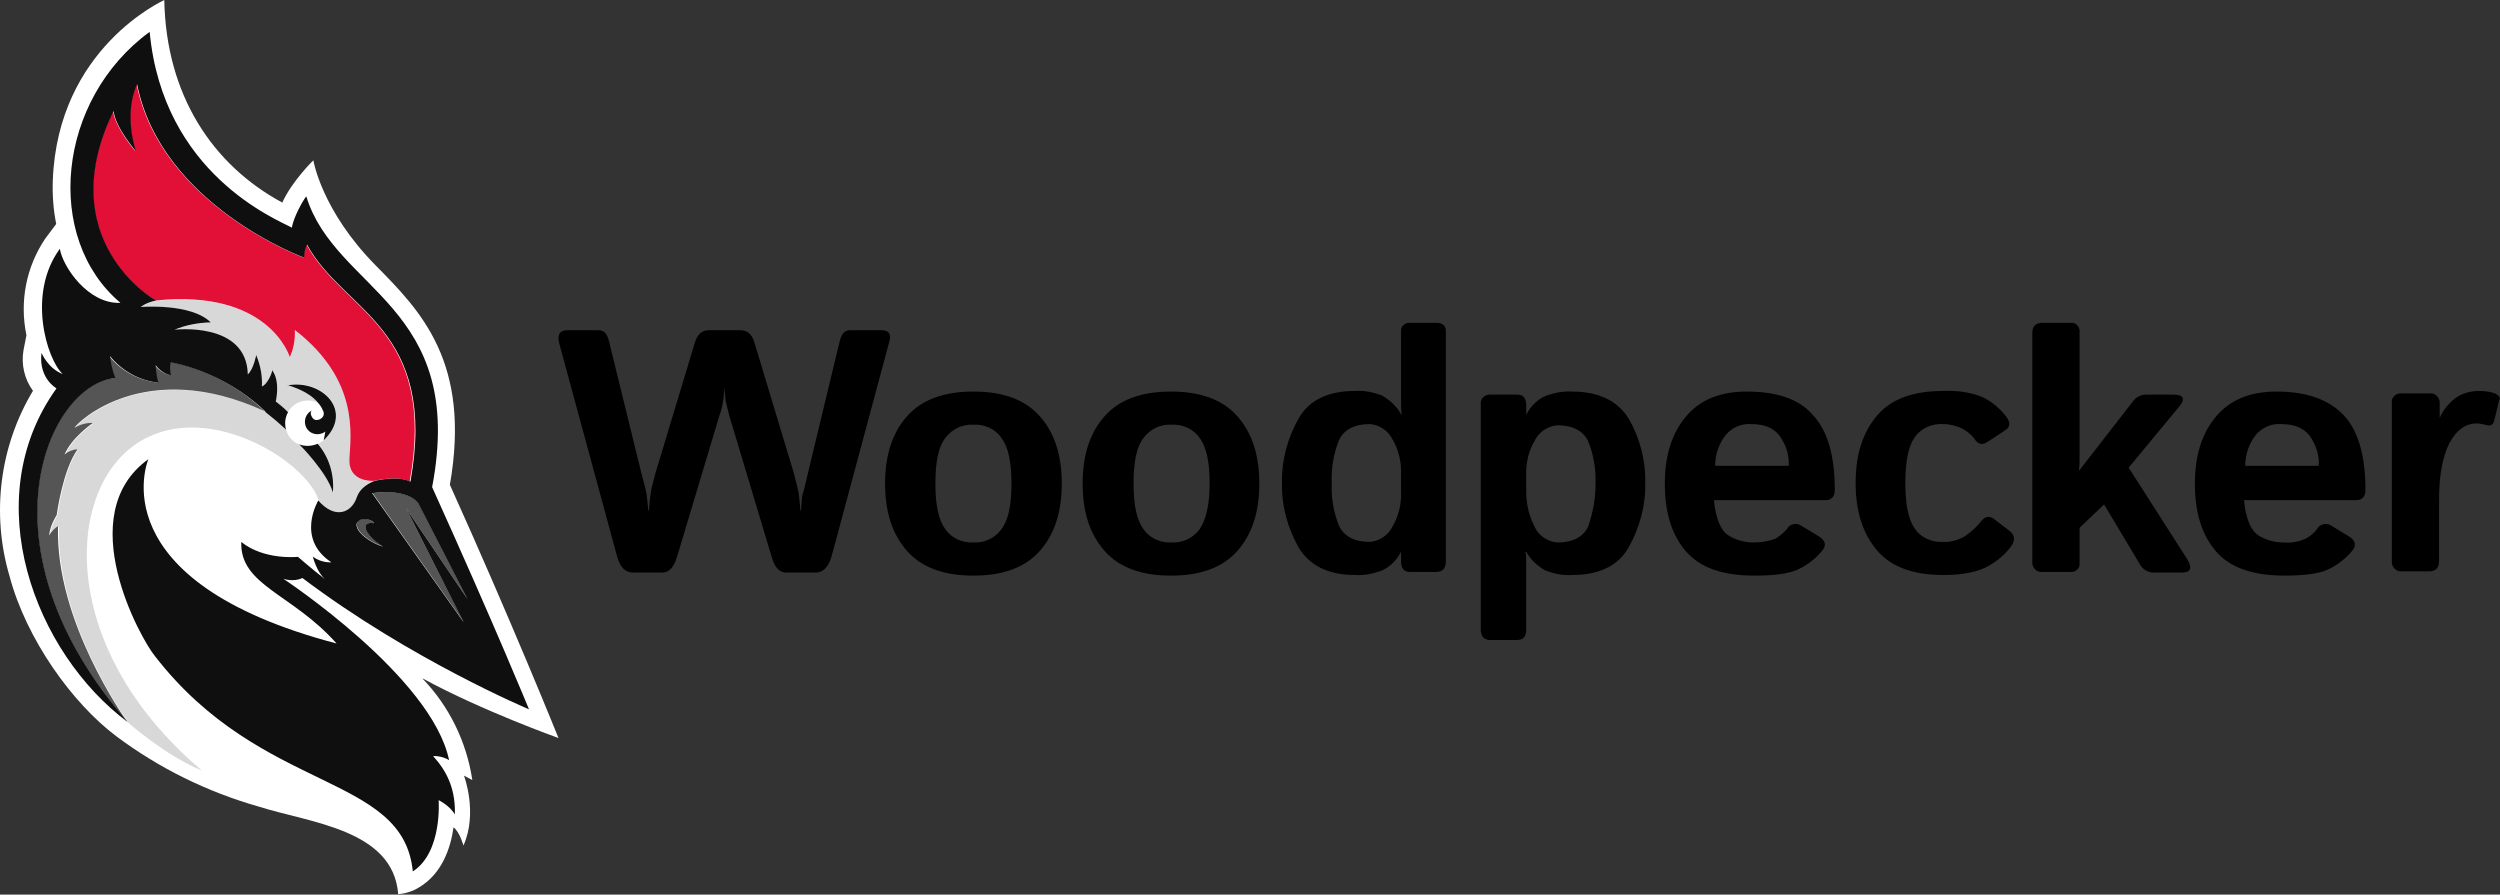
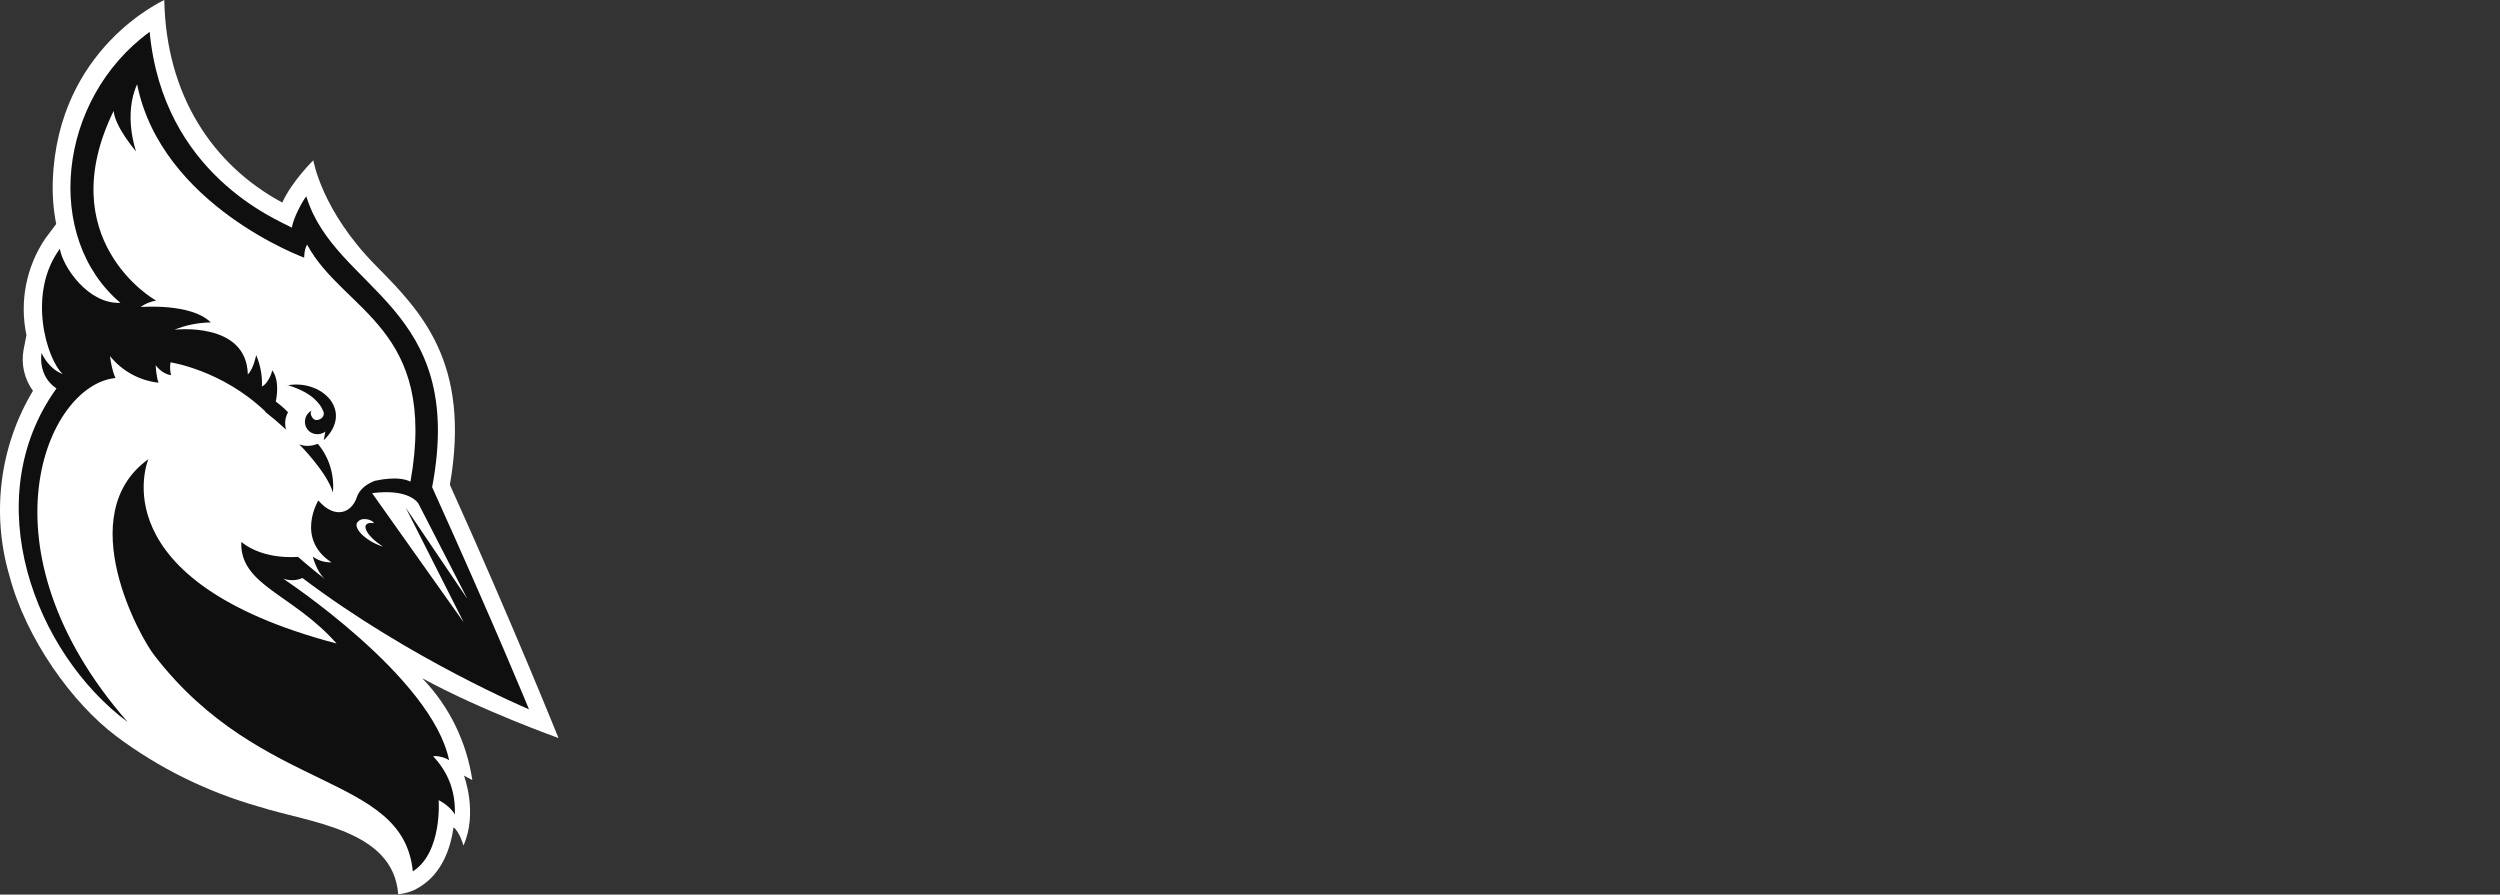
<svg xmlns="http://www.w3.org/2000/svg" width="100%" height="100%" viewBox="0 0 1864 667" xml:space="preserve" style="fill-rule:evenodd;clip-rule:evenodd;stroke-linejoin:round;stroke-miterlimit:2;">
  <rect x="0" y="0" width="1864" height="667" fill="#333333" stroke="none" />
  <g>
    <g>
      <g id="woodpecker-text-logo-without-copy">
-         <path d="M1697.35,291.946c-19.211,0 -34.306,5.947 -44.827,18.297c-10.52,12.351 -16.009,28.818 -16.009,50.317c-0,21.498 5.031,37.965 15.552,50.316c10.521,12.35 27.445,18.297 51.231,18.297c14.637,-0 25.616,-1.373 32.477,-4.575c6.861,-3.201 12.808,-7.776 17.839,-13.722c3.66,-4.117 2.745,-7.776 -2.287,-10.978l-12.808,-7.776c-3.202,-2.288 -7.318,-1.83 -10.063,0.914c0,0.458 -0.457,0.458 -0.457,0.915c-2.287,3.202 -5.489,5.947 -9.149,7.776c-5.031,2.288 -10.52,3.202 -16.009,2.745c-6.862,-0 -13.723,-1.83 -19.212,-5.489c-5.489,-3.659 -9.149,-12.35 -10.521,-26.073l83.708,-0c4.574,-0 6.862,-2.745 6.862,-7.776c-0,-25.616 -5.49,-44.37 -16.468,-55.806c-10.978,-11.435 -27.445,-17.382 -49.859,-17.382Zm-23.328,55.348c0,-8.233 2.745,-16.467 7.776,-22.871c4.574,-5.489 11.436,-8.691 18.754,-8.233c10.064,-0 16.925,2.744 21.499,8.691c4.574,6.404 7.319,14.18 6.862,22.413l-54.891,0Zm-1016.85,-101.09l-23.328,0c-4.117,0 -6.404,2.745 -7.776,8.234l-23.786,98.803c-1.83,7.319 -2.745,12.35 -3.66,14.637c-0.914,2.287 -0.914,6.862 -1.372,12.808l-0.457,0c-0.458,-5.946 -0.915,-10.521 -1.373,-13.265c-0.457,-2.745 -1.829,-8.234 -3.659,-15.095l-29.275,-96.973c-1.83,-6.404 -5.489,-9.149 -10.52,-9.149l-23.329,0c-5.489,0 -8.691,3.202 -10.521,9.149l-29.275,96.973c-1.829,6.861 -3.202,11.893 -3.659,15.095c-0.457,3.202 -0.915,7.319 -1.372,13.265l-0.458,0c-0.457,-5.946 -0.914,-10.063 -1.372,-12.808c-0.457,-2.744 -1.83,-7.776 -3.659,-14.637l-24.244,-98.803c-1.372,-5.489 -3.659,-8.234 -7.776,-8.234l-23.328,0c-5.489,0 -7.776,3.202 -5.947,10.064l42.998,158.267c2.287,8.234 5.946,12.351 11.893,12.351l21.956,-0c5.032,-0 8.691,-4.117 10.978,-11.893l31.562,-105.207c1.372,-3.66 2.287,-7.319 2.745,-10.978c0.457,-1.83 0.457,-5.032 0.915,-9.606c0.457,4.574 0.914,7.776 0.914,9.606l2.745,10.978l31.562,105.207c2.287,8.233 5.946,11.893 10.978,11.893l21.956,-0c5.489,-0 9.606,-4.117 11.893,-12.351l42.54,-158.267c2.287,-6.862 0.458,-10.064 -5.489,-10.064Zm1203.02,47.115c-3.659,-1.373 -7.776,-1.83 -11.893,-1.83c-6.403,-0 -13.265,1.83 -18.296,5.946c-4.575,3.66 -8.691,8.691 -10.979,14.181l0,-10.521c0.458,-3.66 -2.287,-7.319 -5.946,-7.776l-21.956,-0c-3.66,-0.458 -7.319,1.829 -7.776,5.489l-0,119.387c-0.458,3.659 2.287,7.318 5.946,7.776l21.956,-0c5.032,-0 7.319,-2.745 7.319,-7.776l0,-45.743c0,-18.296 2.745,-32.476 7.776,-42.082c5.032,-9.606 11.893,-14.638 20.127,-14.638c2.287,0 4.117,0.458 6.404,0.915c3.659,1.372 5.946,0.458 6.861,-3.202l3.659,-15.095c0.915,-1.829 0,-3.659 -3.202,-5.031Zm-987.114,-1.373c-21.956,0 -38.423,5.947 -49.401,18.297c-10.979,12.351 -16.468,28.818 -16.468,50.317c0,21.498 5.489,37.965 16.468,50.316c10.978,12.35 27.445,18.297 49.401,18.297c21.956,-0 38.423,-5.947 49.401,-18.297c10.979,-12.351 16.468,-28.818 16.468,-50.316c-0,-21.499 -5.489,-37.966 -16.468,-50.317c-10.978,-12.35 -27.445,-18.297 -49.401,-18.297Zm21.499,102.463c-5.032,6.861 -12.808,10.52 -21.042,10.063c-8.233,0.457 -16.467,-3.202 -21.041,-10.063c-5.032,-6.862 -7.319,-17.84 -7.319,-33.849c0,-16.01 2.287,-27.446 7.319,-33.85c5.032,-6.861 12.808,-10.52 21.041,-10.063c8.234,-0.457 16.468,3.202 21.042,10.063c5.031,6.862 7.319,17.84 7.319,33.85c-0,16.009 -2.745,26.987 -7.319,33.849Zm-168.789,-102.463c-21.956,0 -38.423,5.947 -49.401,18.297c-10.978,12.351 -16.467,28.818 -16.467,50.317c-0,21.498 5.489,37.965 16.467,50.316c10.978,12.35 27.445,18.297 49.401,18.297c21.957,-0 38.424,-5.947 49.402,-18.297c10.978,-12.351 16.467,-28.818 16.467,-50.316c0,-21.499 -5.489,-37.966 -16.467,-50.317c-10.978,-12.35 -27.445,-18.297 -49.402,-18.297Zm21.042,102.463c-5.032,6.861 -12.808,10.52 -21.042,10.063c-8.233,0.457 -16.467,-3.202 -21.041,-10.063c-5.032,-6.862 -7.319,-17.84 -7.319,-33.849c0,-16.01 2.287,-27.446 7.319,-33.85c5.032,-6.861 12.808,-10.52 21.041,-10.063c8.234,-0.457 16.468,3.202 21.042,10.063c5.031,6.862 7.319,17.84 7.319,33.85c-0,16.009 -2.288,26.987 -7.319,33.849Zm840.282,-45.742l37.509,-45.285c5.031,-5.947 3.659,-9.148 -4.117,-9.148l-20.584,-0c-3.66,-0 -7.319,1.829 -9.606,5.031l-39.796,51.231l-0.457,0c0.457,-3.202 0.457,-6.861 0.457,-10.063l0,-92.399c0.458,-3.659 -1.829,-6.861 -5.031,-7.319l-22.414,0c-5.032,0 -7.776,2.287 -7.776,7.319l-0,170.618c-0.457,3.659 2.287,7.319 5.946,7.776l21.957,0c3.659,0.458 6.861,-1.83 7.318,-5.031l0,-27.903l18.297,-17.382l26.531,44.37c1.829,3.659 5.946,6.404 10.063,6.404l21.499,-0c6.404,-0 7.776,-3.202 4.116,-9.606l-43.912,-68.613Zm-515.971,-107.952l-19.211,0c-3.66,-0.457 -6.862,1.83 -7.319,5.032l-0,53.061c-0,3.202 -0,6.861 0.457,10.063l-0.457,-0c-3.202,-5.946 -8.691,-10.978 -14.638,-14.18c-6.404,-2.287 -12.807,-3.659 -19.669,-3.202c-20.126,-0 -34.306,6.861 -42.082,20.584c-8.234,14.637 -12.808,31.105 -12.351,48.029c-0.457,16.925 4.117,33.392 12.351,48.029c8.233,13.723 22.413,20.584 42.082,20.584c6.862,0.458 13.265,-0.915 19.669,-3.202c6.404,-2.744 11.436,-7.776 14.638,-14.18l-0,7.319c-0,5.032 2.287,7.776 6.404,7.776l19.669,0c5.031,0 7.319,-2.744 7.319,-7.776l-0,-170.618c0.457,-5.032 -2.288,-7.319 -6.862,-7.319Zm-26.53,125.334c0.457,9.605 -1.83,19.211 -6.861,27.445c-3.202,5.946 -9.606,10.063 -16.468,10.521c-11.435,-0 -19.211,-4.117 -22.871,-11.893c-4.116,-10.064 -5.946,-21.042 -5.489,-32.02c-0.457,-10.978 1.373,-21.956 5.489,-32.019c3.66,-7.776 11.436,-11.893 22.871,-11.893c6.862,0.457 13.266,4.574 16.468,10.52c5.031,8.234 7.318,17.84 6.861,27.446l-0,11.893Zm127.62,-74.103c-6.861,-0.457 -13.265,0.915 -19.669,3.202c-6.404,2.745 -11.435,7.777 -14.637,14.18l-0,-7.318c-0,-5.032 -2.287,-7.776 -6.404,-7.776l-19.669,-0c-3.66,-0.458 -7.319,1.829 -7.776,5.489l-0,169.703c-0,5.031 2.287,7.776 7.318,7.776l19.212,-0c5.032,-0 7.319,-2.287 7.319,-7.776l-0,-48.029c-0,-3.202 -0,-6.862 -0.458,-10.064l0.458,0c3.202,5.947 8.691,10.978 14.637,14.18c6.404,2.287 12.808,3.66 19.669,3.202c20.127,0 34.307,-6.861 42.083,-20.584c8.234,-14.637 12.808,-31.562 12.35,-48.029c0.458,-16.924 -4.116,-33.849 -12.35,-48.029c-8.234,-13.265 -22.414,-20.127 -42.083,-20.127Zm11.893,100.633c-3.659,7.776 -11.435,11.893 -22.871,11.893c-6.861,-0.457 -13.265,-4.574 -16.467,-10.521c-4.574,-8.691 -6.861,-17.839 -6.861,-27.445l-0,-11.435c-0.458,-9.606 1.829,-19.212 6.861,-27.446c3.202,-5.946 9.606,-10.063 16.467,-10.52c11.436,-0 19.212,4.116 22.871,11.893c4.117,10.063 5.947,21.041 5.489,32.019c0,10.521 -1.829,21.041 -5.489,31.562Zm118.015,-100.633c-19.212,0 -34.307,5.947 -44.827,18.297c-10.521,12.351 -16.01,28.818 -16.01,50.317c-0,21.498 5.031,37.965 15.552,50.316c10.521,12.35 27.445,18.297 51.231,18.297c14.638,-0 25.616,-1.373 32.477,-4.575c6.861,-3.201 12.808,-7.776 17.84,-13.722c3.659,-4.117 2.744,-7.776 -2.288,-10.978l-12.807,-7.776c-3.202,-2.288 -7.319,-1.83 -10.064,0.914c0,0.458 -0.457,0.458 -0.457,0.915c-2.745,3.202 -5.489,5.489 -9.148,7.776c-5.032,1.83 -10.521,2.745 -16.01,2.745c-6.861,-0 -13.723,-1.83 -19.212,-5.489c-5.489,-3.659 -9.148,-12.35 -10.52,-26.073l83.25,-0c4.574,-0 6.861,-2.745 6.861,-7.776c0,-25.616 -5.489,-44.37 -16.467,-55.806c-10.063,-11.893 -26.988,-17.382 -49.401,-17.382Zm-23.329,55.348c0,-8.233 2.745,-16.467 7.777,-22.871c4.574,-5.489 11.435,-8.691 18.754,-8.233c10.063,-0 16.924,2.744 21.499,8.691c4.574,6.404 7.318,14.18 6.861,22.413l-54.891,0Zm220.02,48.944l-11.893,-9.148c-3.659,-2.745 -6.861,-2.287 -10.063,1.83c-3.202,4.116 -7.319,7.776 -11.893,10.978c-5.032,2.744 -10.521,4.574 -16.467,4.117c-8.234,0.457 -16.468,-3.202 -21.042,-10.064c-4.574,-6.861 -6.861,-17.839 -6.861,-33.849c-0,-16.01 2.287,-27.445 6.861,-33.849c4.574,-6.861 12.808,-10.521 21.042,-10.063c5.489,-0 10.52,1.372 15.094,3.659c3.202,1.83 5.947,4.117 8.234,6.861c2.745,4.575 5.946,5.489 10.063,2.745l13.265,-8.691c3.66,-2.287 3.66,-5.489 1.373,-9.148c-4.574,-6.404 -10.521,-11.436 -17.382,-15.095c-9.606,-4.117 -19.669,-5.489 -30.19,-5.032c-22.414,-0 -38.881,5.946 -49.402,18.297c-10.52,12.35 -16.009,28.817 -16.009,50.316c-0,21.499 5.489,37.966 16.009,50.316c10.521,12.351 26.988,18.297 49.402,18.297c14.637,0 26.073,-2.287 33.849,-6.861c6.404,-3.659 11.893,-8.234 16.467,-14.18c3.202,-4.574 3.202,-8.234 -0.457,-11.436Z" style="fill-rule:nonzero;" />
-       </g>
+         </g>
    </g>
    <g>
      <path d="M315.577,506.083c43.99,23.941 100.827,44.185 100.827,44.185c0,-0 -35.231,-87.592 -80.973,-188.808c15.961,-91.29 -21.801,-129.635 -55.085,-163.309c-40.682,-41.071 -46.716,-78.638 -46.716,-78.638c0,0 -15.961,15.572 -23.163,31.533c-51.971,-28.029 -86.618,-80 -87.98,-151.046c-0.779,0.584 -79.416,35.62 -83.115,134.501c-0.389,10.9 0.39,21.801 2.531,32.506l-8.175,10.901c-14.21,21.021 -19.27,47.104 -14.015,72.019l-2.141,10.9c-1.947,10.706 0.584,21.801 7.007,30.56c-24.915,41.46 -31.143,91.679 -17.518,138.005c12.457,47.104 46.91,94.988 79.611,119.513c31.922,23.942 68.126,41.655 106.472,52.555c37.956,12.068 100.048,16.934 103.747,65.207c5.45,-0.39 10.9,-2.141 15.571,-5.061c17.324,-10.316 23.553,-29.587 25.694,-44.769c4.671,3.504 7.396,13.625 7.396,13.625c10.901,-24.525 0.39,-52.165 0.39,-52.165l6.228,3.309c-4.282,-28.419 -17.129,-54.891 -37.177,-75.718l0.584,0.195Z" style="fill:#fff;fill-rule:nonzero;" />
-       <path d="M278.788,358.735c0,-0 -18.686,1.168 -18.102,-15.961c0.779,-17.129 8.175,-58.784 -40.681,-96.545c0.389,6.812 -0.779,13.82 -3.504,20.048c0,0 -14.988,-50.803 -100.048,-42.043c-8.37,1.751 -11.485,4.866 -11.485,4.866c0,-0 37.567,-3.115 52.166,11.484c-9.343,-0 -18.686,1.946 -27.251,5.45c0,0 53.528,-6.229 54.696,33.285c4.282,-4.088 6.229,-14.21 6.229,-14.21c3.309,7.397 4.671,15.378 4.087,23.358c3.504,-1.168 7.981,-9.343 7.786,-12.457c6.618,8.564 2.725,23.552 2.725,23.552c0,0 6.229,4.672 9.149,7.981c4.477,-8.176 14.598,-11.29 22.968,-7.008c-6.034,-6.618 -14.209,-11.289 -22.968,-13.43c25.499,-4.672 49.635,19.27 26.861,40.876c-1.168,1.167 -2.725,2.141 -4.087,2.919c1.362,1.947 13.041,15.767 11.094,36.789c-4.087,-15.378 -25.109,-36.205 -25.109,-36.205c-4.866,-1.752 -8.759,-6.034 -9.927,-11.095c-5.061,-4.866 -10.316,-9.343 -15.766,-13.625c-88.76,-40.876 -139.952,8.37 -141.704,12.457c2.142,-2.141 11.485,-4.282 14.015,-3.698c-0.973,0.584 -15.961,11.095 -21.217,23.552c2.142,-2.141 7.592,-4.087 9.733,-4.087c-11.29,15.572 -15.572,49.246 -15.572,49.246c0,-0 -5.061,7.785 -5.645,15.182c1.557,-2.92 4.088,-5.255 6.813,-6.813c-2.531,70.852 49.635,142.871 51.387,145.986c0.389,0.584 28.418,25.109 55.28,36.01c-11.679,-9.733 -22.58,-20.438 -32.507,-31.923c-77.08,-88.564 -63.26,-191.727 -6.812,-217.226c48.856,-22.968 115.815,18.102 126.131,47.105l0.39,0.973c12.262,14.209 24.525,8.954 28.223,-2.53c1.558,-6.424 7.397,-10.317 12.652,-12.263Z" style="fill:#d8d8d8;fill-rule:nonzero;" />
-       <path d="M127.158,279.513c-6.812,-0.584 -11.484,-7.007 -11.484,-7.007c0,0 0.389,8.37 2.141,12.847c-14.209,-1.557 -27.445,-8.759 -36.399,-19.854c0,-0 1.363,9.927 4.088,16.35c-50.998,5.061 -103.747,126.91 9.343,256.545c-1.752,-3.114 -53.723,-75.134 -51.582,-145.985c-1.946,0.778 -5.061,4.087 -6.618,6.812c0.584,-7.591 5.645,-15.182 5.645,-15.182c0,-0 4.282,-33.285 15.572,-49.051c-3.698,0.194 -7.007,1.557 -9.733,3.893c5.256,-12.458 20.244,-22.969 21.217,-23.553c-4.866,-0.194 -9.732,1.168 -13.82,3.699c1.752,-4.088 52.749,-53.334 141.703,-12.458c-32.311,-31.143 -70.657,-36.788 -70.657,-36.788c-0.389,3.309 -0.194,6.618 0.584,9.732Zm151.63,110.755c-0.973,-2.92 -9.537,-5.45 -12.262,-0.974c-3.115,5.256 8.369,14.988 19.27,18.103c-14.21,-9.149 -17.713,-18.687 -6.813,-17.324l-0.195,0.195Zm69.879,56.253l-36.399,-70.852c-0,0 -6.229,-11.873 -34.453,-7.98l68.127,96.35l-43.407,-85.45l45.937,67.932l0.195,-0Z" style="fill:#555;fill-rule:nonzero;" />
-       <path d="M228.569,182.384c-2.335,4.088 -2.141,9.733 -2.141,9.733c0,-0 -106.472,-39.124 -124.574,-129.246c-10.705,22.968 -0.778,50.024 -0.778,50.024c-0,0 -15.378,-17.713 -16.74,-30.17c-46.326,94.988 29.002,140.341 31.727,141.314c85.061,-8.759 100.049,42.238 100.049,42.238c2.92,-6.423 4.088,-13.236 3.698,-20.243c48.857,37.762 41.46,79.416 40.682,96.545c-0.584,17.324 18.102,15.961 18.102,15.961c2.141,-0.389 17.713,-4.087 26.861,0.389c20.827,-114.647 -49.83,-126.52 -76.886,-176.545Z" style="fill:#e21037;fill-rule:nonzero;" />
      <path d="M229.348,332.457c-2.141,0 -4.282,-0.389 -6.229,-1.167c0,-0 20.828,20.827 25.11,36.009c1.168,-13.236 -2.725,-26.277 -11.29,-36.399c-2.53,0.973 -5.061,1.557 -7.591,1.557Zm-14.988,-45.352c10.317,3.114 18.297,7.591 22.969,13.43c1.362,1.557 2.53,3.309 3.309,5.256l-0,0.194l0.389,0.39c0.973,2.919 -0,4.866 -2.531,6.228c-2.919,1.168 -4.866,0.584 -6.228,-2.335c-0.779,-1.363 -0.779,-2.92 -0,-4.088c-4.477,2.336 -6.229,7.981 -3.893,12.652c2.336,4.477 7.98,6.229 12.652,3.893c0.584,-0.195 0.973,-0.584 1.557,-0.973l-1.168,6.229l0,0.194c22.774,-21.8 -1.557,-45.547 -27.056,-40.876l0,-0.194Zm52.36,102.189c2.531,-4.087 11.095,-1.946 12.068,0.779c-10.705,-1.557 -7.396,8.37 6.813,17.518c-11.095,-3.309 -22.384,-12.846 -19.27,-18.102l0.389,-0.195Zm45.353,-13.625l36.399,70.852l-45.937,-67.932l43.212,85.45l-68.321,-96.35c28.613,-3.699 34.647,7.98 34.647,7.98Zm10.9,188.224c1.752,-0.584 8.176,0.389 11.874,2.92c-12.847,-62.287 -123.601,-135.28 -123.601,-135.28c-0,-0 7.591,2.725 14.209,-0.584c80.779,60.924 168.954,97.907 168.954,97.907c-0,0 -25.11,-61.508 -72.214,-165.644c25.888,-135.864 -72.214,-145.986 -93.82,-216.837c-2.725,3.309 -9.927,16.545 -10.706,23.357c-11.679,-6.228 -96.156,-40.097 -106.083,-145.985c-69.294,50.608 -79.026,153.771 -21.8,202.044c-23.942,1.168 -43.017,-26.862 -45.158,-40.292c-24.526,33.284 -9.927,82.141 2.141,93.43c-11.095,-4.282 -15.766,-15.766 -15.766,-15.766c-0,0 -3.309,16.74 11.094,26.472c-59.756,83.114 -15.961,197.372 53.139,248.759c-113.285,-129.44 -60.535,-251.484 -9.148,-256.545c-2.92,-6.229 -4.088,-16.35 -4.088,-16.35c8.954,11.095 21.995,18.297 36.204,19.854c-1.751,-4.672 -2.141,-13.042 -2.141,-13.042c0,0 4.672,6.618 11.485,7.397c-0.779,-3.114 -0.974,-6.423 -0.39,-9.538c0,0 38.346,5.645 70.852,36.789l-0.389,-0c5.45,4.282 10.705,8.759 15.766,13.43c-0.584,-1.557 -0.779,-3.114 -0.779,-4.866c0,-2.92 0.779,-5.645 2.142,-8.175c-2.92,-3.309 -9.149,-7.981 -9.149,-7.981c0,0 3.698,-14.987 -2.725,-23.357c0,2.725 -4.088,11.095 -7.591,12.068c0.389,-7.981 -1.168,-15.961 -4.282,-23.358c-0,0 -1.947,10.511 -6.229,14.404c-0.973,-39.708 -54.696,-33.285 -54.696,-33.285c8.564,-3.503 17.713,-5.255 27.056,-5.45c-14.599,-14.598 -52.166,-11.484 -52.166,-11.484c0,0 3.309,-3.114 11.485,-4.866c-2.725,-0.973 -78.054,-46.326 -31.728,-141.314c1.168,12.263 16.74,30.17 16.74,30.17c-0,0 -9.733,-27.056 0.778,-50.024c18.103,90.316 124.575,129.246 124.575,129.246c-0,-0 -0.195,-5.645 2.141,-9.733c27.056,50.025 97.713,61.704 77.08,176.74c-9.148,-4.671 -24.72,-0.973 -26.667,-0.584c-5.45,2.141 -11.289,5.84 -13.43,12.458c-3.699,11.094 -15.961,16.739 -28.613,2.141l-0,-0.779l-0,0.779c-0,-0 -17.129,28.418 9.732,46.131c-5.061,0.195 -9.927,-1.362 -13.82,-4.282c-0,-0 2.725,11.289 9.148,16.934c-10.9,-8.564 -20.243,-16.74 -20.243,-16.74c0,0 -25.109,2.726 -42.238,-11.094c-1.168,32.506 38.151,38.54 71.046,75.717c-177.518,-46.715 -140.925,-135.863 -140.341,-137.421c-57.615,41.46 -5.45,134.307 4.866,146.764c79.806,103.163 185.11,87.008 192.312,160.584c22.19,-14.209 19.27,-53.138 19.27,-53.138c-0,-0 8.37,4.087 12.068,10.705c0.584,-16.934 -4.671,-31.143 -16.156,-43.406Z" style="fill:#0f0f10;fill-rule:nonzero;" />
    </g>
  </g>
</svg>